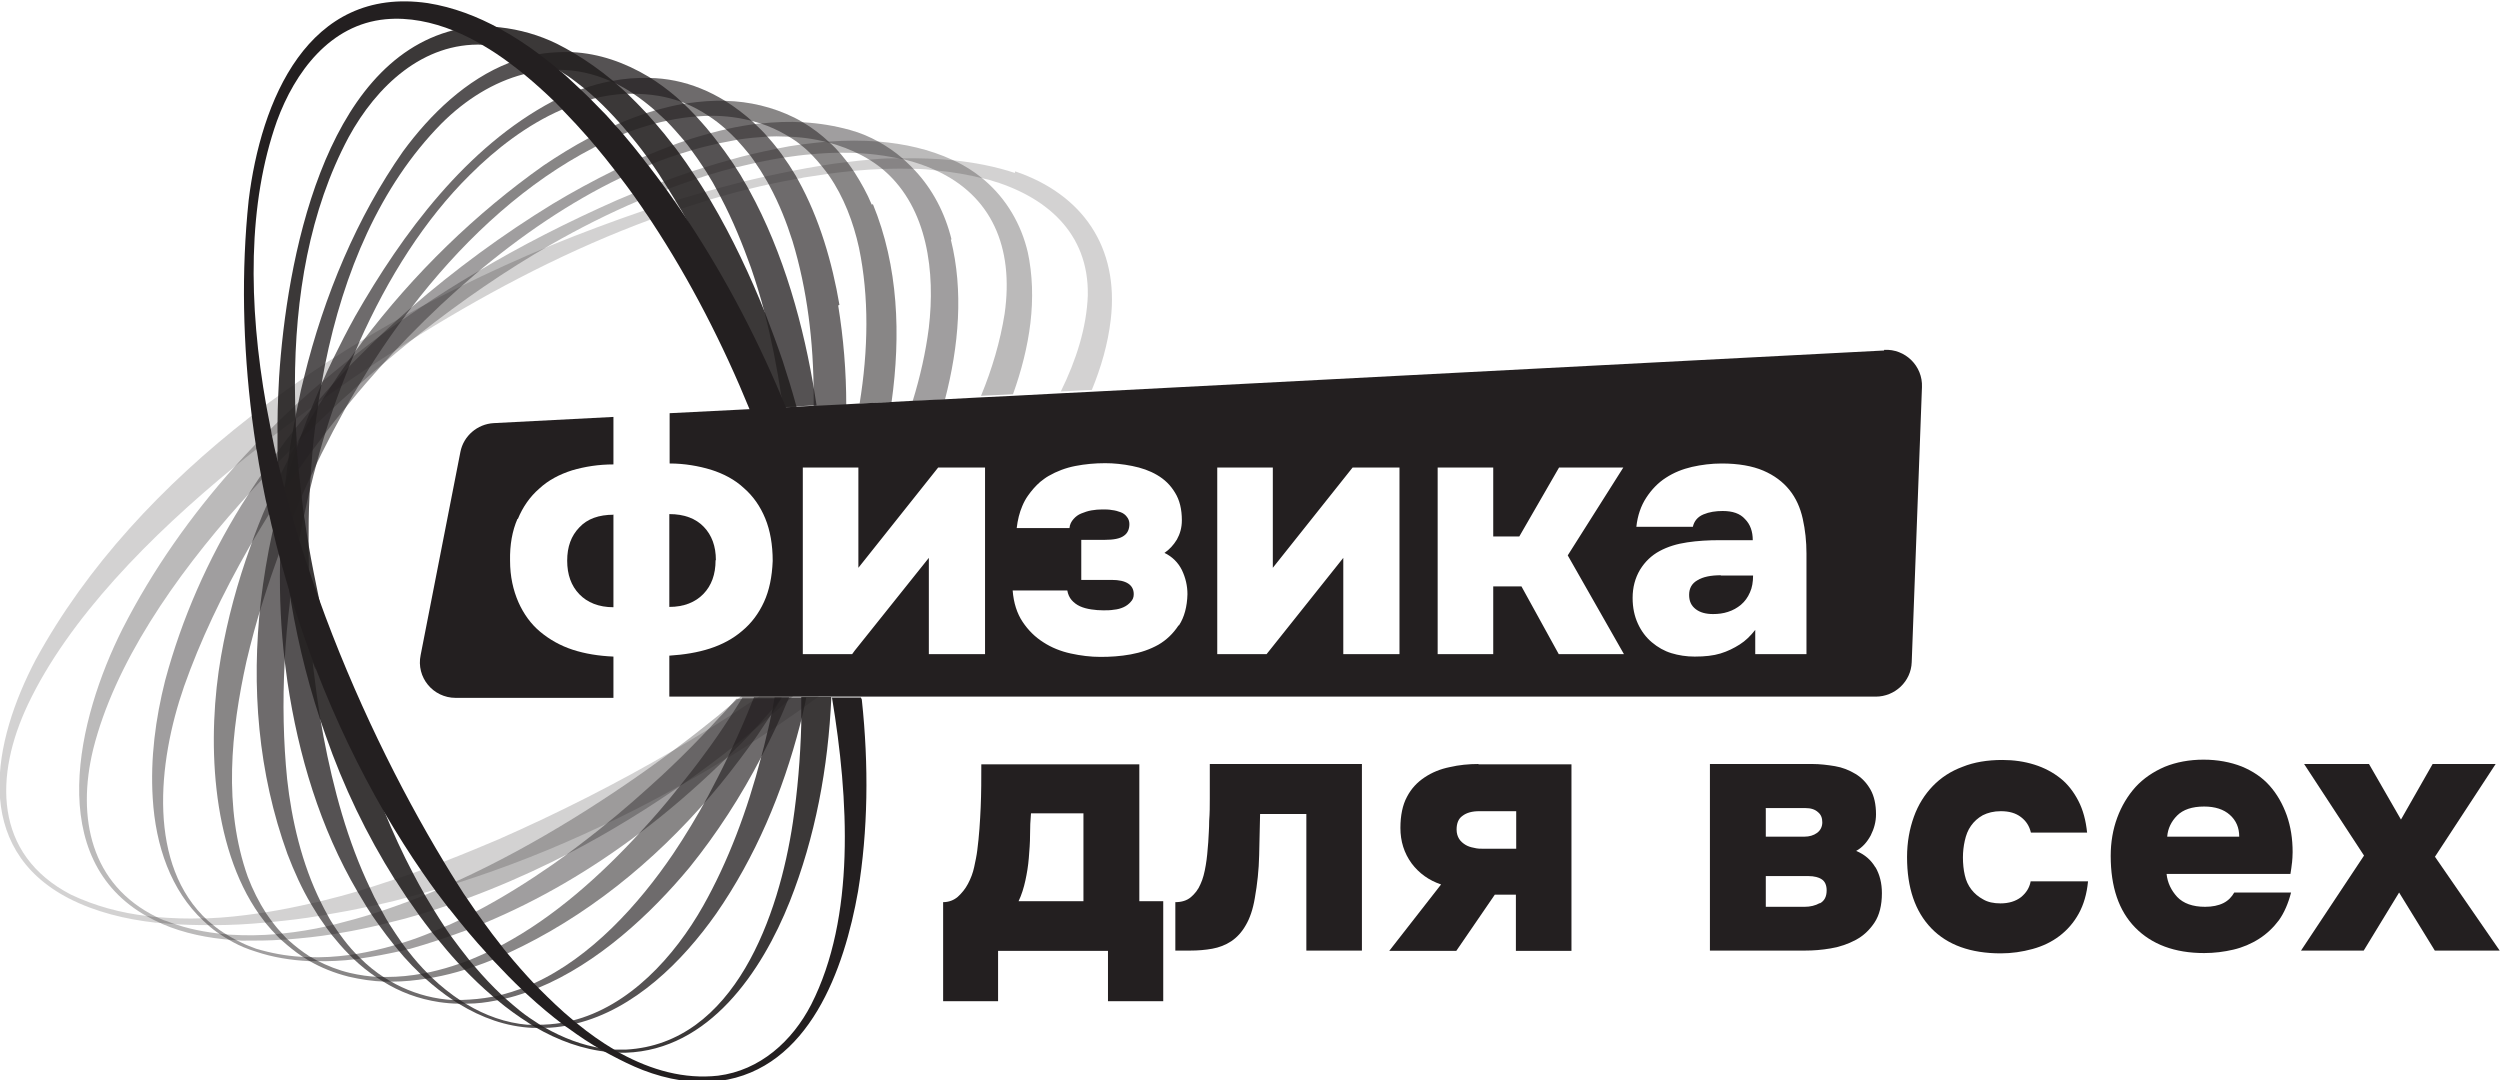
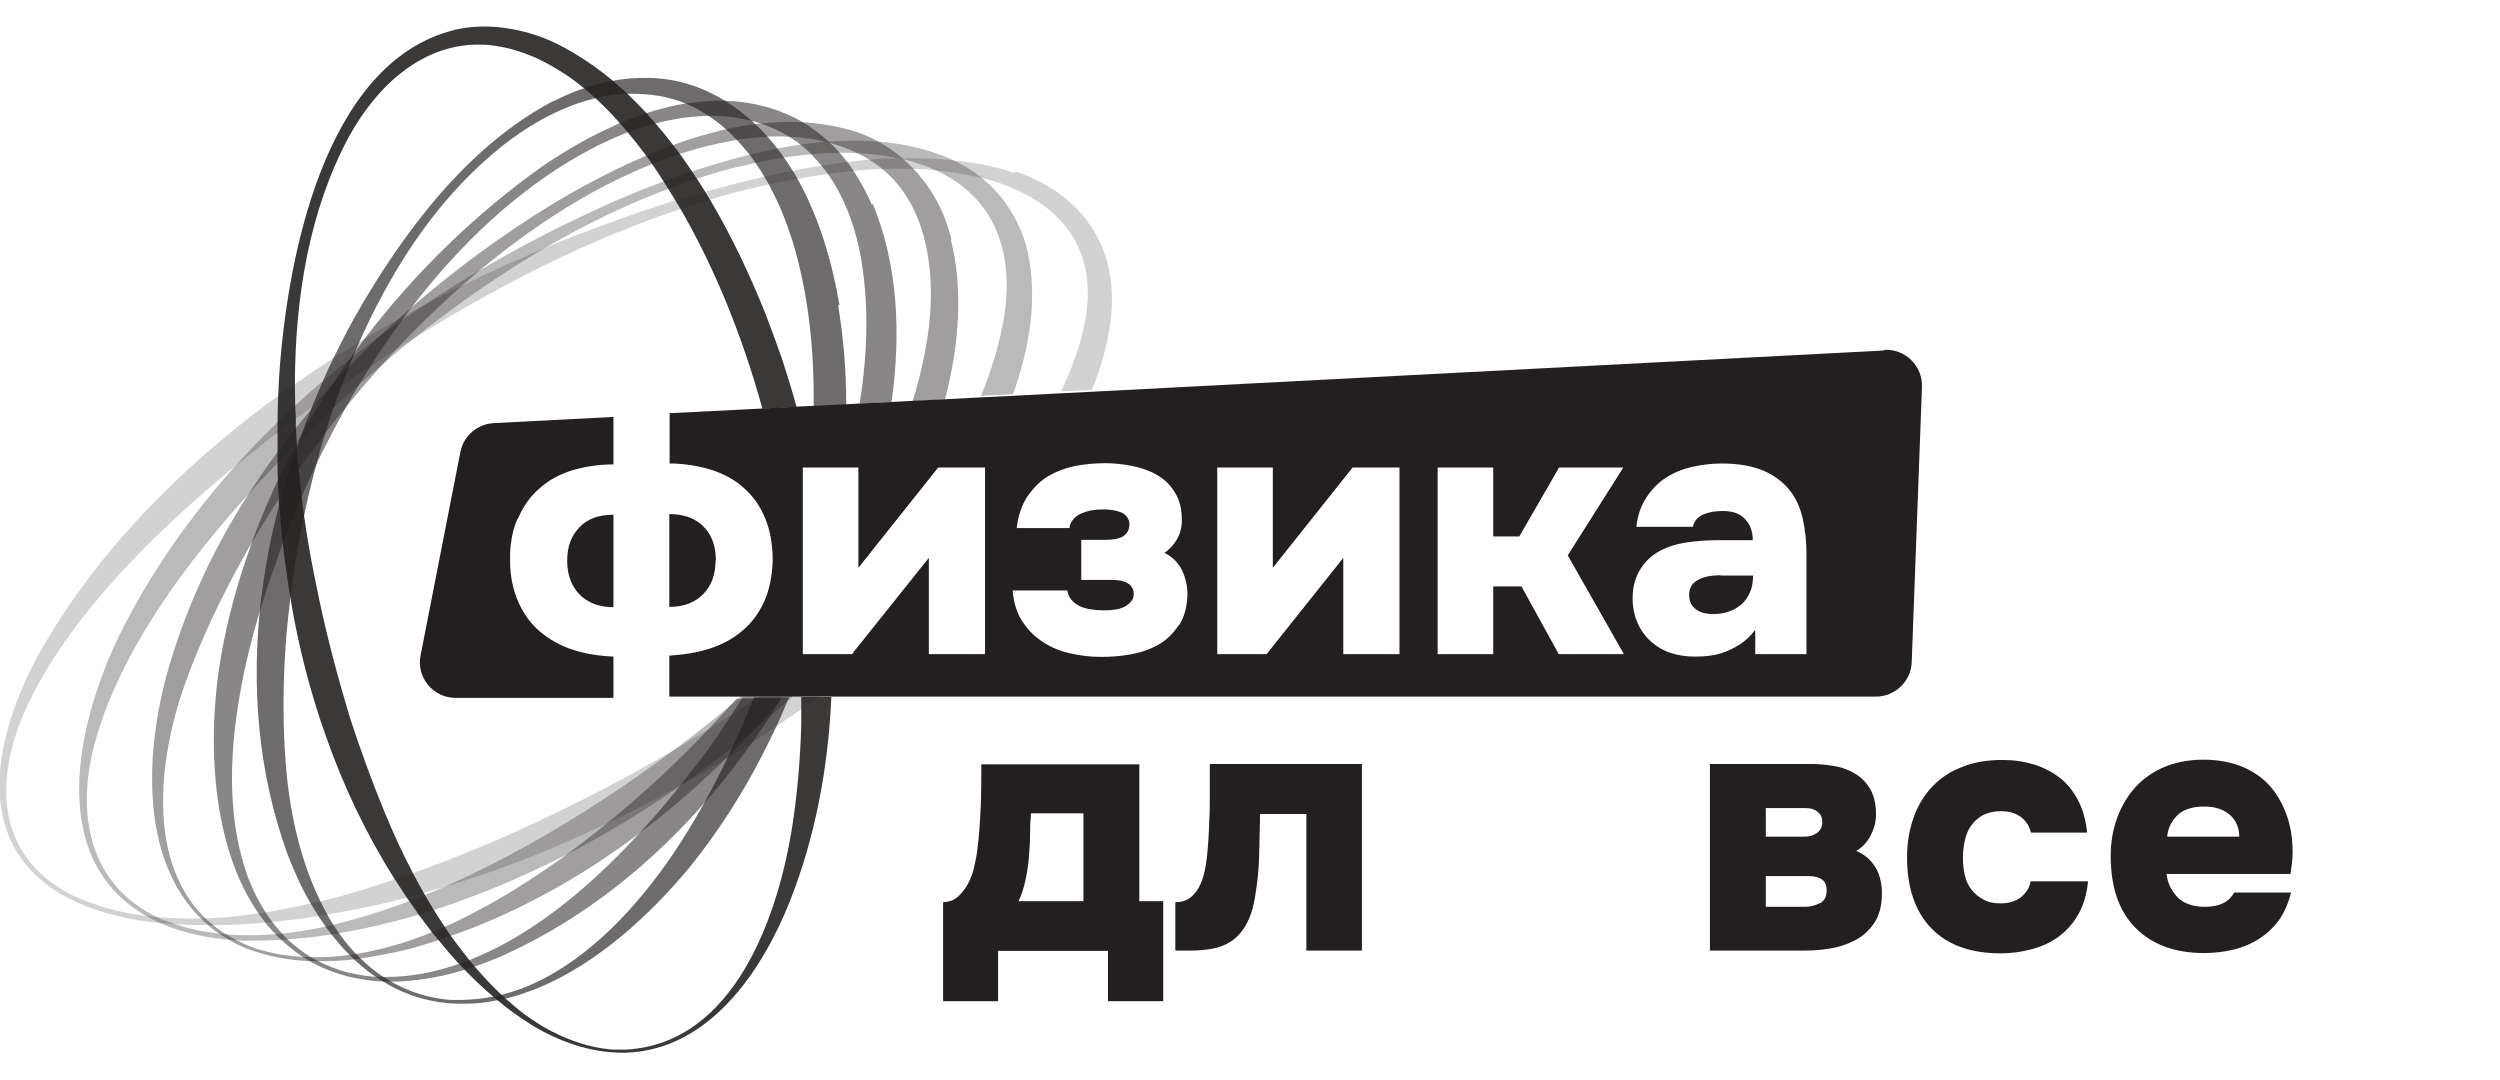
<svg xmlns="http://www.w3.org/2000/svg" id="_Слой_2" data-name="Слой 2" viewBox="0 0 80.53 34.79">
  <defs>
    <style> .cls-1 { opacity: .66; } .cls-1, .cls-2, .cls-3, .cls-4, .cls-5, .cls-6, .cls-7 { fill: none; } .cls-2 { opacity: .43; } .cls-3 { opacity: .54; } .cls-4 { opacity: .31; } .cls-5 { opacity: .89; } .cls-6 { opacity: .77; } .cls-7 { opacity: .2; } .cls-8 { fill: #231f20; } </style>
  </defs>
  <g id="Layer_1" data-name="Layer 1">
    <g id="_Слой_1-2" data-name=" Слой 1-2">
      <g>
        <g>
          <g class="cls-7">
            <path class="cls-8" d="m32.69,5.57c-.64-.21-1.31-.34-2.01-.41-.53-.05-1.07-.07-1.62-.06-.11,0-.22,0-.33,0-.23,0-.46.02-.69.04-.25.02-.5.05-.75.08-.29.03-.57.07-.86.12-.3.05-.59.1-.89.16-.29.06-.58.12-.87.18-.23.05-.46.11-.69.16-.31.08-.61.16-.91.24-.12.03-.24.07-.36.1-.26.07-.51.15-.76.22-.07.02-.13.04-.2.06,0,0-.01,0-.02,0-.32.1-.65.21-.98.32-.99.34-1.99.71-2.99,1.12-1.01.42-2.01.87-3.01,1.37-.39.19-.77.39-1.15.59-.22.12-.44.24-.66.36-.11.06-.21.12-.32.18-.33.19-.66.38-.99.58,0,0-.02.01-.03.02-.3.18-.59.36-.88.55-.09.06-.18.11-.26.17-.22.14-.44.29-.66.44-.11.08-.23.16-.34.24-.17.12-.35.24-.52.37-.13.09-.26.19-.39.28-.16.12-.31.24-.47.36-2.84,2.21-5.28,4.82-6.93,7.84-1.38,2.63-2.08,6.06,1.07,7.69.86.44,1.82.67,2.78.78.04,0,.09,0,.13.01.12,0,.23.02.35.03.41.03.83.04,1.25.04.06,0,.12,0,.19,0,.53,0,1.07-.03,1.61-.08.07,0,.14-.01.21-.02.52-.05,1.04-.11,1.56-.2.1-.01.19-.03.29-.05.42-.07.84-.15,1.26-.24.14-.03.28-.06.42-.09.28-.06.56-.13.84-.21.18-.05.37-.1.55-.15.13-.04.25-.07.38-.11.16-.05.31-.09.47-.14.08-.02.15-.05.23-.07,1.54-.49,3.09-1.1,4.59-1.81.84-.39,1.67-.82,2.48-1.27.11-.06.23-.12.34-.19.34-.19.69-.39,1.02-.6.1-.06.19-.12.29-.17.22-.13.44-.27.65-.41.21-.14.42-.27.63-.41.09-.06.19-.12.28-.19.26-.18.52-.36.78-.54.04-.03.08-.06.12-.09.15-.11.31-.22.46-.33h-1.92c-.07.05-.14.1-.21.14-.27.18-.54.36-.81.53-.28.18-.56.36-.85.53-.29.18-.59.36-.88.53-1.83,1.07-3.73,2.03-5.66,2.88-.54.23-1.12.47-1.74.71-.24.09-.48.18-.72.27-.09.03-.19.07-.28.1-.19.07-.39.14-.58.2-.24.08-.49.16-.73.24-.15.05-.3.09-.45.14-.39.12-.78.22-1.18.32-.1.03-.2.05-.31.07-.51.12-1.02.22-1.52.3-.07.01-.14.02-.21.03-.55.08-1.09.14-1.63.16-.06,0-.11,0-.17,0-.5.02-1,0-1.48-.04-.09,0-.19-.02-.28-.03-.88-.1-1.72-.33-2.48-.69-2.51-1.3-2.47-3.85-1.39-6.13,1.31-2.76,3.93-5.43,6.67-7.67.23-.19.47-.38.7-.56.17-.14.34-.27.51-.4.05-.04.1-.08.16-.12.19-.15.38-.29.57-.43,0,0,.01,0,.02-.02.14-.1.27-.2.41-.3.04-.03.07-.05.11-.08.07-.05.14-.1.22-.16.01,0,.02-.02.03-.02.25-.18.5-.36.75-.53.27-.19.53-.37.79-.54.02-.02.04-.03.07-.04.25-.17.5-.33.75-.49.29-.19.59-.37.88-.56,2.36-1.46,4.84-2.75,7.45-3.71.32-.12.64-.23.96-.34,0,0,0,0,0,0,.31-.1.63-.2.95-.3.12-.03.23-.07.35-.1.3-.09.61-.17.91-.24.23-.06.46-.11.69-.16.29-.06.58-.12.88-.17.05,0,.1-.02.15-.03.26-.04.53-.08.79-.12.29-.04.57-.07.86-.1.33-.03.66-.05.98-.06.32-.01.65-.01.97,0,.23,0,.45.02.68.05.53.05,1.05.14,1.56.27.04.01.09.02.13.03,1.83.52,3.23,1.7,3.19,3.73-.04,1.03-.37,2.08-.87,3.09l1-.05c.3-.73.52-1.49.61-2.27.27-2.32-.9-4.03-3.08-4.77h0Z" />
          </g>
          <g class="cls-4">
            <path class="cls-8" d="m33.11,8.14c-.21-.91-.69-1.73-1.39-2.33-.21-.18-.45-.35-.7-.49-.11-.06-.22-.12-.34-.17-.74-.34-1.54-.52-2.38-.59-.52-.04-1.05-.04-1.59,0,0,0,0,0,0,0-.31.02-.62.06-.94.1-.23.03-.47.07-.7.12-.29.06-.58.12-.87.19-.22.05-.44.11-.65.17-.3.08-.59.17-.88.26-.13.04-.25.08-.38.12-.31.11-.62.21-.92.33-.02,0-.04.01-.06.02-.32.12-.64.24-.94.37-.16.07-.32.13-.48.2-1.56.69-3.11,1.47-4.59,2.36-.58.34-1.15.7-1.7,1.07-.27.18-.53.36-.79.54-.29.2-.57.41-.85.62-.18.14-.36.28-.54.42-.09.07-.19.15-.28.22-.25.2-.5.41-.74.61-.01.01-.02.02-.04.03-.25.21-.49.42-.73.64-.05.04-.1.09-.15.14-.19.17-.37.35-.55.52-.07.07-.14.14-.21.21-.16.16-.33.33-.49.49-.23.24-.45.48-.67.72-1.41,1.58-2.64,3.32-3.61,5.22-1.46,2.9-2.54,7.43.81,9.28.12.07.25.13.38.19.03.01.05.02.08.04.72.31,1.49.46,2.27.52.1,0,.19.01.29.02.02,0,.04,0,.06,0,.41,0,.82,0,1.24-.03.06,0,.13,0,.19-.01.49-.04.98-.09,1.47-.17.08-.01.16-.03.24-.04.42-.07.85-.16,1.27-.26.12-.03.24-.06.36-.09.3-.07.59-.15.89-.24.16-.05.33-.1.49-.15.15-.05.3-.1.44-.15.21-.07.43-.15.64-.23.92-.34,1.82-.73,2.72-1.17,1.35-.67,2.67-1.45,3.94-2.32.14-.1.28-.19.42-.29.5-.35.99-.72,1.46-1.09.08-.07.17-.13.25-.2.26-.21.51-.42.76-.63.08-.07.16-.13.23-.2.17-.15.35-.3.52-.45.06-.05.12-.11.18-.16h-1.67s0,0-.01.01c-.24.2-.47.4-.7.59-.02.02-.04.03-.06.05-.42.34-.89.71-1.39,1.08-1.93,1.44-4.41,3.05-7,4.23-.07.03-.14.07-.21.1-.14.07-.29.13-.44.19-.12.05-.24.1-.36.15-.17.07-.34.14-.51.2-.27.1-.54.2-.81.29-.13.04-.25.08-.37.12-.41.13-.81.24-1.21.34-.08.02-.17.04-.25.06-.49.11-.98.19-1.46.24-.06,0-.13.01-.19.02-.49.04-.98.05-1.45.02-.08,0-.17-.01-.25-.02h0c-.59-.06-1.17-.17-1.71-.37-.08-.03-.15-.06-.23-.08-.08-.03-.15-.07-.22-.1-2.13-1.04-2.58-3.2-2.05-5.4.69-2.76,2.61-5.54,4.76-7.95.22-.25.45-.5.68-.75.17-.18.34-.36.5-.53,0,0,.02-.02.02-.02.13-.13.26-.26.38-.39.02-.02.05-.05.07-.07.04-.04.08-.09.13-.13.02-.02.04-.04.06-.06.18-.18.36-.36.54-.53.21-.2.42-.4.62-.59.19-.18.37-.35.56-.51.02-.02.05-.04.07-.07.21-.18.42-.37.63-.55.49-.42.98-.83,1.49-1.23,1.35-1.06,2.76-2.04,4.25-2.89.91-.52,1.84-.99,2.8-1.4.31-.13.62-.26.94-.37.01,0,.03-.01.04-.02.31-.12.62-.22.93-.33.12-.04.25-.08.37-.12.29-.09.59-.17.89-.25.01,0,.02,0,.03,0,.21-.05.43-.1.65-.15.29-.06.59-.12.88-.16.28-.04.56-.08.84-.1.31-.03.63-.05.94-.05.23,0,.46,0,.69.02.32.02.65.06.97.12.07.01.14.03.22.04.08.02.16.03.23.05.35.09.67.2.97.34,1.77.81,2.52,2.45,2.21,4.62-.14.88-.4,1.77-.76,2.64l1.03-.05c.54-1.51.8-3.08.47-4.61h0Z" />
          </g>
          <g class="cls-2">
            <path class="cls-8" d="m30.65,7.71c-.21-.85-.61-1.61-1.17-2.21-.09-.1-.19-.2-.29-.29-.04-.04-.08-.07-.12-.11-.23-.2-.49-.38-.76-.53-.29-.16-.59-.29-.92-.38-.5-.14-1-.22-1.51-.25-.46-.03-.93-.01-1.39.04-.04,0-.08,0-.12.01-.31.04-.62.09-.92.16-.18.04-.35.08-.53.13-.29.08-.58.16-.86.26-.12.04-.25.08-.37.13-.3.11-.59.23-.88.35-.03.01-.07.03-.1.04-.3.13-.6.27-.89.41-.71.35-1.39.72-2.02,1.1-1.6.98-3.14,2.11-4.58,3.36-.19.17-.38.33-.56.5-.23.21-.45.41-.67.63-.21.21-.42.42-.63.63-.23.24-.46.48-.68.73-.13.14-.25.28-.37.42-.07.08-.14.16-.2.24-.05.06-.1.12-.15.18-.14.17-.28.34-.42.51l-.04.05c-.19.23-.37.47-.54.71-.02.02-.04.05-.05.07-.17.23-.33.46-.49.69-.22.32-.43.65-.64.98-1.08,1.75-1.92,3.64-2.46,5.65-.31,1.23-.48,2.51-.4,3.79.09,1.54.59,2.98,1.63,3.95.07.06.14.13.21.19.14.12.3.23.46.33h0c.09.06.19.11.29.17.22.12.46.22.72.3.56.19,1.14.28,1.72.31.08,0,.16,0,.23,0,.42.01.84-.01,1.26-.06.07,0,.14-.02.2-.03.42-.06.83-.14,1.24-.23.1-.02.2-.05.29-.07,0,0,.01,0,.02,0,.31-.09.61-.18.91-.28.14-.05.27-.09.41-.14.18-.06.35-.13.53-.19.19-.07.37-.15.55-.22,1.78-.74,3.46-1.73,5.01-2.9.9-.68,1.76-1.42,2.57-2.2.13-.13.26-.25.39-.38.1-.1.2-.21.31-.31.37-.38.72-.77,1.06-1.16.06-.07.12-.13.17-.2.02-.03.04-.05.07-.08h-1.45c-.18.2-.36.41-.55.6-.19.21-.38.41-.57.61-.43.45-.86.87-1.29,1.27-.59.54-1.25,1.13-1.98,1.71-.49.39-1,.78-1.53,1.15-.79.55-1.62,1.07-2.48,1.52-.18.1-.37.19-.55.28-.15.07-.31.15-.47.21-.14.06-.28.12-.42.18-.29.12-.59.23-.88.32-.1.03-.2.06-.3.09-.41.12-.81.21-1.22.28-.07.01-.14.02-.21.03-.45.06-.9.09-1.35.07-.08,0-.15,0-.23-.01-.49-.03-.97-.12-1.44-.26-.16-.06-.32-.12-.46-.19-.11-.05-.22-.11-.33-.17-.19-.11-.37-.22-.53-.35-.08-.06-.15-.13-.23-.19-1.95-1.78-1.63-5.08-.77-7.55.51-1.45,1.23-2.97,2.1-4.49.2-.34.41-.69.62-1.03.11-.17.22-.34.33-.52.04-.07.09-.14.13-.2.02-.03.03-.05.05-.08,0-.01.02-.03.03-.04.14-.2.27-.41.42-.61.15-.22.3-.43.46-.64.16-.21.32-.43.48-.64.16-.21.33-.42.5-.63.32-.39.64-.78.98-1.16.2-.23.4-.45.6-.67.68-.73,1.39-1.43,2.12-2.08.18-.16.37-.32.55-.48,1.49-1.26,3.07-2.33,4.67-3.1.3-.14.6-.28.9-.4.03-.01.06-.02.09-.04.09-.04.18-.07.27-.11.21-.08.42-.15.63-.22.13-.04.26-.08.39-.12.29-.09.59-.16.89-.23.2-.04.41-.08.62-.12.32-.05.64-.08.95-.1.2-.01.4-.01.6,0,.46.01.92.07,1.37.19,0,0,0,0,.01,0,.36.1.72.23,1.06.41.09.05.19.1.28.16.06.04.12.08.18.12.1.07.19.14.28.22,1.4,1.22,1.64,3.28,1.43,5.06-.1.79-.28,1.58-.52,2.36l1.04-.05c.45-1.73.6-3.51.19-5.15h0Z" />
          </g>
          <g class="cls-3">
            <path class="cls-8" d="m28.08,6.59c-.15-.36-.34-.7-.55-1.03-.07-.11-.15-.22-.23-.33-.07-.09-.14-.17-.21-.26-.12-.14-.24-.27-.38-.39,0,0,0,0,0,0-.25-.24-.53-.45-.83-.63-.1-.06-.19-.11-.29-.16-.71-.35-1.46-.52-2.2-.54-.42-.02-.85.02-1.27.08-.03,0-.05,0-.08.01-.31.05-.62.13-.92.21-.1.03-.19.06-.29.09-.29.1-.59.21-.87.33-.04.02-.08.03-.11.05-.29.13-.58.27-.87.42-.51.27-1.01.58-1.47.89-2.18,1.54-4.18,3.48-5.84,5.68-.02.02-.03.05-.05.07-.15.2-.31.41-.45.62-.17.24-.33.47-.49.72-.12.19-.25.38-.37.57-.01.02-.03.04-.04.06-.16.26-.32.53-.47.8-.08.14-.16.28-.23.42-.04.07-.08.15-.12.22-.03.05-.06.11-.09.16-.1.2-.2.39-.3.59-.03.06-.05.11-.08.17-.13.27-.25.54-.37.82-.2.45-.38.91-.54,1.37-.42,1.16-.74,2.34-.95,3.54-.45,2.57-.35,6.09,1.24,8.33.07.09.14.19.21.28.12.14.24.28.37.41.05.06.11.11.17.16.19.17.39.33.61.48.08.05.16.1.24.15.38.22.8.39,1.27.51.39.09.78.15,1.17.16.08,0,.16,0,.24,0,.37,0,.75-.04,1.12-.1.08-.01.16-.03.24-.04.32-.06.64-.14.96-.24.11-.04.23-.07.34-.11.21-.07.41-.15.61-.23.01,0,.02,0,.04-.01.14-.06.28-.12.42-.19,2.49-1.15,4.68-2.92,6.5-5.04.45-.52.87-1.07,1.28-1.63.18-.24.35-.49.51-.74.1-.14.19-.29.28-.43.07-.1.13-.21.19-.31.02-.03.03-.05.05-.08h-1.27s0,0,0,.01c-.14.23-.28.45-.42.66-.26.4-.52.78-.79,1.14-.26.36-.55.73-.85,1.1-.03.03-.06.07-.08.1-.35.44-.73.88-1.13,1.31-1.29,1.41-2.8,2.76-4.45,3.64-.15.08-.31.16-.46.23-.19.09-.38.17-.57.25-.11.05-.23.09-.35.13-.31.11-.63.2-.94.27-.08.02-.17.03-.25.05-.38.07-.77.11-1.17.11-.05,0-.11,0-.16,0-.02,0-.05,0-.07,0-.32-.01-.65-.06-.95-.13-.38-.09-.73-.23-1.06-.4-.08-.05-.17-.09-.25-.14-.23-.15-.45-.32-.65-.5-.06-.05-.12-.11-.17-.17-.12-.13-.24-.26-.35-.41-.07-.09-.14-.19-.21-.29-.24-.37-.44-.77-.6-1.19-.79-2.23-.54-4.68-.04-6.94.15-.63.32-1.28.53-1.93.16-.52.34-1.04.53-1.57.04-.1.07-.2.11-.31,0-.03.02-.05.03-.08.1-.26.2-.52.31-.78.1-.23.19-.46.29-.69.1-.23.2-.46.31-.68.1-.22.21-.45.32-.67.23-.46.47-.92.72-1.37.11-.21.23-.41.35-.61.14-.23.27-.46.41-.68.32-.51.65-1,1-1.48.04-.06.09-.12.14-.19.08-.11.16-.22.24-.32,1.56-2.04,3.4-3.79,5.48-4.96.16-.09.33-.18.5-.27.29-.14.59-.28.89-.4.04-.02.08-.03.12-.05.3-.11.61-.21.92-.29.12-.03.23-.06.35-.08.32-.07.65-.12.97-.14.15-.01.3-.02.45-.02.47,0,.94.06,1.4.19.07.02.14.04.2.06.27.09.54.21.8.36.02.01.04.03.07.04.15.09.3.19.43.3.13.1.26.22.37.34.1.1.2.22.29.33.08.1.16.2.23.3.48.69.79,1.51.97,2.33.33,1.59.3,3.3.02,5.02l1.03-.05c.3-2.16.22-4.37-.6-6.37h0Z" />
          </g>
          <g class="cls-1">
            <path class="cls-8" d="m27.04,9.82c-.23-1.35-.64-2.78-1.33-4.02-.05-.1-.11-.2-.17-.29-.08-.13-.16-.26-.25-.38-.07-.11-.15-.22-.23-.32-.11-.14-.22-.28-.34-.41-.12-.14-.25-.27-.38-.39-.03-.03-.05-.05-.08-.08-.28-.25-.58-.48-.9-.68-.25-.15-.51-.29-.79-.4-.54-.22-1.1-.33-1.66-.34-.4-.01-.81.02-1.21.1h0s-.04,0-.06.01c-.3.06-.59.14-.87.24-.02,0-.04.02-.07.02-.3.11-.59.24-.87.38,0,0-.01,0-.02,0-2.78,1.47-4.84,4.25-6.37,6.93-.25.45-.49.92-.72,1.39-.12.24-.23.49-.34.74-.02.04-.03.08-.05.12-.09.21-.18.43-.27.64-.01.03-.03.06-.04.1-.09.23-.18.45-.26.68-.06.15-.11.3-.16.45-.02.05-.04.11-.06.16-.12.34-.23.69-.33,1.03-.02.08-.05.16-.07.23-.01.04-.02.09-.04.13-.04.15-.08.29-.12.44-.07.29-.14.58-.21.87-.16.73-.28,1.47-.37,2.21-.31,2.74-.09,5.51.86,8.13.21.55.46,1.11.77,1.63.08.13.16.26.24.39.08.12.17.24.25.36.06.08.12.16.18.24.17.21.34.41.53.6.05.05.11.11.16.16.23.22.48.42.75.6.06.04.13.08.19.12.54.34,1.15.57,1.82.67.21.03.42.05.63.05.09,0,.18,0,.27,0,.31,0,.62-.04.92-.1.1-.02.19-.04.29-.06.23-.05.46-.12.68-.2.13-.04.26-.09.38-.14,1.93-.79,3.65-2.39,4.9-3.9.87-1.08,1.65-2.28,2.31-3.56.16-.31.32-.63.47-.95.12-.26.24-.53.35-.8.02-.05.05-.11.07-.16h-1.13s-.04.1-.06.14c-.2.51-.42,1.01-.65,1.5-.02.04-.03.07-.05.11-.03.07-.07.14-.1.21-.2.42-.41.82-.62,1.22-.36.66-.74,1.29-1.13,1.87-1.1,1.62-2.64,3.33-4.49,4.17-.13.06-.25.11-.38.16-.22.08-.44.15-.67.21-.1.02-.19.05-.29.06-.32.06-.64.09-.97.1-.09,0-.19,0-.28,0-.14,0-.28-.02-.43-.04-.59-.09-1.12-.29-1.59-.56-.07-.04-.13-.08-.2-.12-.28-.18-.54-.39-.78-.63-.05-.05-.11-.11-.16-.16-.18-.19-.34-.39-.49-.6-.06-.08-.12-.17-.18-.26-.07-.11-.15-.23-.21-.35-.08-.14-.15-.28-.22-.42-.62-1.24-.95-2.68-1.09-3.97-.12-1.18-.15-2.46-.08-3.79.03-.63.09-1.28.17-1.93,0-.03,0-.05,0-.08.07-.6.17-1.21.28-1.82.05-.25.1-.5.15-.75.05-.25.11-.49.16-.74.11-.47.23-.93.36-1.4.07-.25.14-.49.22-.74.07-.22.14-.45.22-.67.08-.24.17-.48.26-.72.1-.26.2-.52.3-.77.03-.07.06-.14.09-.21.06-.13.11-.27.17-.4,0-.02.02-.03.02-.05.93-2.09,2.12-3.97,3.57-5.4.83-.83,1.84-1.61,2.94-2.09.3-.13.61-.25.93-.33.03,0,.07-.02.1-.03.34-.09.68-.14,1.03-.16.07,0,.14,0,.21,0,.29,0,.58.02.88.07.23.04.45.1.66.17.05.02.11.04.16.06.27.11.53.25.77.41.2.13.38.27.56.43.12.11.24.22.35.34.15.16.29.33.43.5.07.1.15.2.21.3.09.13.18.27.26.41.06.09.11.19.16.28.31.57.55,1.18.74,1.78.47,1.55.68,3.24.68,4.99,0,.11,0,.23,0,.34h.06s.99-.05.99-.05c0-1.09-.09-2.16-.26-3.21h0Z" />
          </g>
          <g class="cls-6">
-             <path class="cls-8" d="m10.17,21.55c-.12-1.02-.19-2.09-.22-3.19,0-.27-.01-.54-.01-.82,0-.52,0-1.04.03-1.56.01-.24.02-.48.04-.72.02-.26.04-.51.06-.77-.16.21-.31.43-.46.64-.14.2-.28.4-.42.61,0,.03,0,.07-.01.1-.05.47-.08.93-.11,1.4,0,.09,0,.17-.01.26,0-.03.02-.05.03-.08.1-.26.2-.52.31-.78.08.28.16.56.25.83-.11.61-.2,1.21-.28,1.82.24.76.5,1.52.79,2.27h0Zm-.36-4.83c.04.28.08.55.13.83,0-.52,0-1.04.03-1.56-.06.24-.11.49-.16.74Zm.2-1.46c.02-.26.04-.51.06-.77.02-.24.05-.48.08-.72.03-.24.06-.48.1-.72,0-.01,0-.03,0-.04,0-.06.02-.12.03-.18.02-.14.04-.27.07-.4,0-.03,0-.06.01-.08.04-.2.07-.4.11-.6.6-2.98,1.77-5.76,3.75-7.77.78-.78,1.69-1.34,2.65-1.59.35-.09.71-.14,1.08-.14h.07c.54,0,1.08.12,1.62.35.05.02.11.05.16.07.2.1.4.21.59.34,0,0,0,0,0,0,.24.16.47.34.69.53.12.11.24.22.36.33.21.21.4.43.59.65.08.1.16.2.23.3.14.19.28.39.41.59.06.09.12.18.17.27.08.13.16.26.23.4.05.09.1.19.15.28.39.74.7,1.51.97,2.26.16.47.31.95.44,1.45.22.86.4,1.77.54,2.7.02.11.03.23.05.34h.09s.33-.02.33-.02l.6-.03h.06s0-.02,0-.03c-.02-.1-.03-.2-.05-.31-.35-2.19-1-4.57-2.12-6.6-.05-.09-.1-.19-.16-.28-.08-.14-.16-.28-.25-.41-.06-.1-.12-.19-.19-.29-.13-.19-.26-.37-.4-.55-.08-.11-.17-.22-.26-.33-.15-.19-.31-.36-.47-.54-.13-.14-.27-.28-.41-.41-.03-.02-.05-.05-.08-.07-.04-.04-.09-.08-.13-.12-.28-.24-.58-.46-.89-.65-.75-.45-1.59-.75-2.46-.79-.24-.01-.48,0-.73.02-.1.01-.2.02-.3.04-.1.02-.19.04-.29.06-.24.06-.47.13-.7.22-1.39.54-2.55,1.66-3.43,2.86-1.47,2.1-2.54,4.63-3.19,7.29-.07.27-.13.53-.18.8-.04.19-.08.37-.11.56,0,.03-.01.06-.02.09-.01.06-.02.11-.03.17-.05.25-.09.5-.13.76,0,.03,0,.06-.01.09-.04.28-.08.56-.11.84-.01.08-.02.16-.03.25,0,.03,0,.07-.01.1-.05.47-.08.93-.11,1.4,0,.09,0,.17-.01.26,0,.22-.02.44-.02.66-.02,1.07.03,2.12.15,3.14.03.23.06.46.09.68.35,2.35,1.05,4.7,2.26,6.76.1.17.2.33.3.5.06.09.11.17.17.26.08.12.16.23.24.34.14.2.29.39.44.58.06.07.11.14.17.21.06.07.11.13.17.2.17.19.35.38.54.56.05.05.1.09.15.14.28.25.58.49.9.7.06.04.12.08.19.12.72.44,1.51.73,2.36.77.02,0,.04,0,.07,0,.11,0,.21,0,.31,0,.24,0,.48-.03.71-.07.11-.02.22-.04.32-.07,1.87-.46,3.42-1.99,4.51-3.54,1.26-1.82,2.14-3.9,2.7-6.08.05-.18.09-.37.13-.55.03-.11.05-.22.07-.33h-1.02c-.02.09-.03.19-.05.28,0,.04-.01.07-.02.11-.02.08-.03.15-.05.23-.04.18-.07.35-.12.53-.06.26-.12.51-.19.76-.45,1.74-1.07,3.38-1.87,4.8-.92,1.63-2.38,3.24-4.23,3.7-.11.03-.22.05-.34.07-.25.04-.5.06-.76.06-.07,0-.13,0-.2,0-.04,0-.09,0-.13,0-.7-.06-1.36-.3-1.96-.66-.06-.04-.12-.07-.18-.11-.33-.22-.65-.47-.94-.75-.05-.05-.1-.09-.14-.14-.21-.21-.41-.44-.59-.67-.03-.03-.05-.07-.08-.1-.06-.08-.11-.15-.17-.23-.13-.19-.26-.38-.38-.57-.08-.12-.15-.25-.22-.38-.04-.08-.08-.15-.13-.23-.1-.18-.19-.36-.27-.54-.74-1.54-1.19-3.22-1.51-4.9-.04-.23-.08-.46-.12-.68-.07-.47-.14-.96-.2-1.47-.12-1.02-.19-2.09-.22-3.19,0-.27-.01-.54-.01-.82,0-.52,0-1.04.03-1.56.01-.24.02-.48.04-.72h0Zm0,0c-.11.23-.21.45-.31.68-.1.23-.2.46-.29.69.08.28.16.56.25.83.09.3.19.6.29.89,0-.27-.01-.54-.01-.82,0-.52,0-1.04.03-1.56.01-.24.02-.48.04-.72Z" />
-           </g>
+             </g>
          <g class="cls-5">
            <path class="cls-8" d="m12.37,26.14c-.42-1.02-.79-2.05-1.11-3.03-.36-1.2-.71-2.48-.99-3.81-.12-.58-.24-1.16-.34-1.75-.05-.27-.09-.55-.13-.83-.04-.26-.07-.52-.1-.78-.1.23-.2.46-.29.69-.11.26-.21.52-.31.78.06.57.14,1.14.23,1.7.01.08.03.17.04.25.25,1.47.62,2.93,1.12,4.33.57,1.64,1.32,3.2,2.24,4.66.2-.07.39-.13.58-.2-.35-.66-.66-1.34-.94-2.02h0Zm-2.43-8.6c-.05-.27-.09-.55-.13-.83-.05.25-.1.5-.15.75.09.3.19.6.29.89.1.31.21.62.32.93-.12-.58-.24-1.16-.34-1.75Zm15.87,4.92c0,.14,0,.28,0,.42,0,.15,0,.31,0,.46-.03,1.09-.12,2.14-.27,3.15-.44,2.95-1.86,7.13-5.38,7.32-.12,0-.24,0-.36,0-.13,0-.27-.02-.4-.04-.65-.1-1.27-.34-1.85-.67-.06-.03-.12-.07-.17-.1-.22-.14-.43-.28-.63-.44-.16-.13-.31-.26-.46-.39-.04-.04-.08-.08-.12-.11-.31-.29-.61-.61-.89-.94-.05-.06-.1-.12-.16-.19-.21-.26-.41-.53-.61-.8-.07-.1-.14-.2-.21-.31-.1-.15-.2-.31-.3-.47-.1-.16-.19-.32-.29-.48l-.05-.09c-.12-.21-.23-.41-.34-.62-.35-.66-.66-1.34-.94-2.02-.42-1.02-.79-2.05-1.11-3.03-.36-1.2-.71-2.48-.99-3.81-.12-.58-.24-1.16-.34-1.75-.05-.27-.09-.55-.13-.83-.04-.26-.07-.52-.1-.78-.03-.27-.06-.54-.09-.81-.02-.22-.04-.45-.06-.67,0-.03,0-.06,0-.1,0-.03,0-.06,0-.1-.01-.17-.02-.34-.03-.51,0-.04,0-.08,0-.12,0-.02,0-.05,0-.07,0-.15-.01-.29-.02-.44,0-.23-.01-.47-.01-.7,0-2.86.47-5.64,1.73-8,.9-1.65,2.4-3.06,4.33-2.98.14,0,.28.02.42.04.41.06.8.18,1.18.34.29.12.56.27.82.43.1.06.2.13.3.19.18.12.35.26.52.39.13.11.26.22.39.34.27.25.53.52.77.79.08.09.17.19.25.29.21.25.41.5.6.76.07.09.13.18.19.27.02.02.03.05.05.07.12.17.23.34.34.52.06.09.11.18.17.27.07.11.14.23.21.34.04.07.08.13.12.2.02.03.04.07.06.1,1.1,1.91,1.98,4.1,2.61,6.39l.68-.04h.09s.33-.02.33-.02c-.14-.51-.29-1-.45-1.49-.17-.5-.36-1.01-.56-1.53-.48-1.2-1.06-2.44-1.75-3.61-.06-.09-.11-.19-.17-.28-.08-.13-.16-.26-.24-.38-.06-.09-.12-.18-.18-.27-.13-.2-.27-.4-.41-.59-.07-.1-.14-.19-.22-.29-.18-.24-.37-.47-.57-.7-.1-.11-.19-.22-.29-.33-.2-.21-.4-.42-.61-.62-.13-.12-.25-.23-.38-.34-.03-.03-.07-.06-.1-.09h0c-.4-.33-.82-.63-1.26-.89-.17-.1-.35-.2-.53-.29-.57-.28-1.2-.46-1.84-.53-.47-.05-.94-.03-1.4.07-.03,0-.05.01-.08.02-4.21,1.06-5.39,7.47-5.63,11.19-.01.21-.02.41-.03.62-.01.28-.02.57-.02.85,0,.12,0,.23,0,.34,0,.17,0,.35,0,.52,0,.11,0,.22,0,.33,0,.05,0,.09,0,.14,0,.14,0,.29.01.43,0,.22.02.43.03.65,0,.08,0,.16.02.24.02.31.05.63.08.94,0,.06.01.12.02.18.06.57.14,1.14.23,1.7.01.08.03.17.04.25.25,1.47.62,2.93,1.12,4.33.57,1.64,1.32,3.2,2.24,4.66.12.19.25.38.37.57.03.05.07.1.1.14.1.14.2.29.3.43.12.17.25.33.37.49.07.09.14.18.22.27.21.26.43.52.66.77,0,0,.01.01.02.02.05.06.11.11.16.17.3.31.61.61.94.89.04.04.09.07.13.11.33.28.68.53,1.04.76.06.04.13.08.19.12.74.43,1.54.73,2.4.81.12.01.24.02.36.02.06,0,.11,0,.17,0,2.68-.09,4.38-2.61,5.28-4.87.82-2.07,1.24-4.31,1.34-6.59h-.97Zm-14.55.64c-.36-1.2-.71-2.48-.99-3.81-.12-.58-.24-1.16-.34-1.75-.05-.27-.09-.55-.13-.83-.05.25-.1.5-.15.75-.11.61-.2,1.21-.28,1.82.24.76.5,1.52.79,2.27.62,1.6,1.36,3.14,2.2,4.59-.42-1.02-.79-2.05-1.11-3.03h0Z" />
          </g>
-           <path class="cls-8" d="m27.73,22.47h-.93c.54,3.26.76,7.08-.67,9.89-.61,1.18-1.65,2.12-3,2.29-1.09.12-2.15-.18-3.14-.72-.06-.03-.13-.07-.19-.11-.42-.25-.82-.53-1.21-.85-.04-.03-.08-.06-.12-.1-.39-.32-.76-.68-1.12-1.04-.05-.05-.09-.1-.14-.14-.31-.33-.6-.66-.88-1-.07-.08-.13-.16-.19-.24-.2-.25-.38-.49-.56-.74-.09-.13-.18-.25-.27-.38-.08-.12-.16-.23-.24-.35-.04-.06-.09-.13-.13-.19-.07-.11-.14-.22-.21-.33,0,0-.01-.02-.02-.03-.13-.21-.27-.43-.4-.65-1.44-2.38-2.91-5.35-4.04-8.5-.11-.31-.22-.62-.32-.93-.1-.3-.2-.59-.29-.89-.09-.28-.17-.56-.25-.83-.08-.27-.15-.53-.22-.8,0-.02-.01-.04-.02-.06,0-.02,0-.04-.01-.05-.04-.16-.08-.32-.12-.48-.02-.1-.05-.19-.07-.29,0-.04-.02-.08-.03-.11-.02-.08-.04-.17-.06-.25-.04-.16-.07-.32-.1-.47-.02-.08-.04-.17-.05-.26-.05-.26-.1-.52-.15-.78-.59-3.31-.6-6.53.34-9.18.58-1.58,1.71-3.11,3.5-3.28.76-.07,1.5.09,2.2.37.31.13.62.28.92.46.31.18.61.38.9.6.15.11.3.23.45.35.34.28.66.57.96.86.03.03.07.06.1.1.06.06.13.13.19.2.28.29.56.59.83.9.07.09.15.17.22.26.21.25.42.51.62.77.06.08.13.16.19.25.14.18.27.36.4.54.06.09.13.18.19.27.06.09.13.18.19.28.07.1.14.2.21.31,1.24,1.88,2.3,3.95,3.17,6.08l.4-.02.68-.04h.09c-.05-.12-.09-.23-.14-.34-.9-2.15-2-4.19-3.24-6.02-.02-.03-.04-.07-.07-.1-.04-.06-.09-.13-.13-.19-.08-.11-.15-.22-.23-.33-.06-.09-.13-.17-.19-.26-.14-.19-.29-.39-.43-.57-.07-.09-.14-.17-.2-.26-.2-.26-.41-.51-.62-.76-.08-.1-.16-.19-.25-.28-.1-.12-.21-.24-.31-.35-.15-.15-.3-.31-.45-.46-.12-.12-.23-.23-.35-.34-.15-.14-.3-.28-.45-.42-.07-.07-.15-.13-.22-.19-.2-.17-.4-.33-.61-.49-.42-.32-.87-.62-1.33-.87-.73-.4-1.51-.7-2.33-.83-3.87-.56-5.38,3.16-5.77,6.35-.24,2.28-.19,4.65.11,7.03.04.3.08.61.13.92,0,.05.02.11.03.16.04.25.08.51.13.76.01.08.03.16.04.24.05.24.09.48.15.72.02.11.05.23.08.34.04.2.09.39.14.59.05.21.1.42.16.64.03.12.06.24.1.36.09.32.18.64.28.96.02.06.03.11.05.17.24.76.5,1.52.79,2.27.62,1.6,1.36,3.14,2.2,4.59.39.66.79,1.3,1.22,1.92.14.21.29.41.44.62.01.02.02.03.04.05.11.15.23.3.34.45,0,.01.02.02.03.03.11.13.21.27.32.4.09.11.18.22.27.33.21.25.43.5.66.75.06.07.13.14.19.21.31.33.62.65.95.96.05.04.09.09.14.13.37.34.76.67,1.16.97.04.03.08.06.13.09.37.27.74.52,1.14.74.08.04.16.09.24.13.34.18.68.35,1.04.49.78.3,1.64.46,2.47.35,2.89-.39,4.02-3.61,4.46-6.11.32-1.95.35-4.04.12-6.18h0Z" />
        </g>
        <g>
          <path class="cls-8" d="m36.7,29.03v-4.41h-5.09c0,.46,0,.92-.02,1.38s-.05.93-.11,1.39c-.02.17-.06.35-.1.54s-.11.37-.2.54-.2.3-.33.42c-.13.11-.29.17-.47.17v3.19h1.77v-1.62h3.54v1.62h1.78v-3.22h-.76Zm-1.8,0h-2.09c.1-.21.17-.44.22-.67.05-.23.09-.47.11-.72.02-.25.04-.49.04-.74,0-.24.01-.48.03-.7h1.69v2.82h0Z" />
          <path class="cls-8" d="m38.97,24.61v.5c0,.19,0,.4,0,.62s0,.46-.02.71c0,.25-.02.48-.03.69-.02.26-.04.51-.08.74-.04.24-.09.44-.17.61-.07.17-.18.31-.31.42-.13.11-.3.16-.5.16v1.56h.48c.25,0,.49-.02.71-.06.22-.04.43-.12.61-.24.18-.12.34-.29.47-.52.13-.22.23-.51.29-.87.08-.45.13-.91.14-1.38.01-.47.02-.92.03-1.33h1.49v4.4h1.79v-6.01h-4.92Z" />
-           <path class="cls-8" d="m47.63,24.61c-.32,0-.63.03-.93.1-.3.06-.57.17-.81.33s-.43.36-.57.63c-.14.26-.21.6-.21,1,0,.43.12.81.36,1.14.24.32.56.55.95.68l-1.67,2.14h2.16l1.24-1.81h.68v1.81h1.79v-6.01h-3Zm1.21,2.73h-1.05c-.1,0-.2,0-.31-.03-.11-.02-.2-.05-.28-.1s-.15-.11-.2-.19c-.05-.08-.08-.18-.08-.3,0-.2.06-.35.19-.44.13-.1.31-.15.54-.15h1.19v1.21h0Z" />
          <path class="cls-8" d="m60.41,27.94c-.14-.24-.35-.42-.62-.53.2-.11.35-.28.47-.5.11-.22.17-.44.17-.68,0-.32-.06-.59-.18-.8-.12-.21-.28-.38-.48-.5-.2-.12-.42-.21-.66-.25s-.49-.07-.73-.07h-3.3v6.01h3.07c.26,0,.53-.02.82-.07.29-.05.56-.14.8-.27.25-.13.45-.32.61-.56.16-.24.24-.56.24-.95,0-.32-.07-.6-.21-.84h0Zm-3.54-1.91h1.29c.17,0,.3.04.4.13.1.08.14.19.14.33,0,.14-.06.26-.17.34-.11.08-.25.12-.4.12h-1.25v-.91h0Zm1.75,3.06c-.14.08-.31.12-.49.12h-1.25v-.99h1.37c.19,0,.34.04.44.11s.15.19.15.35c0,.2-.07.34-.22.42h0Z" />
          <path class="cls-8" d="m65.41,28.4c-.04.2-.14.36-.31.5-.17.13-.39.2-.66.2-.22,0-.41-.04-.56-.13-.15-.08-.28-.19-.38-.32-.1-.13-.17-.28-.21-.46-.04-.17-.06-.37-.06-.57,0-.18.02-.36.06-.54s.1-.34.2-.48c.1-.14.22-.25.38-.34.16-.08.35-.13.58-.13.27,0,.48.06.65.19.17.13.27.29.32.5h1.81c-.04-.39-.13-.73-.28-1.02-.15-.29-.34-.54-.58-.73s-.52-.34-.84-.44c-.32-.1-.66-.15-1.03-.15-.48,0-.91.07-1.28.22-.38.14-.7.35-.96.62s-.47.6-.61.99c-.14.39-.22.82-.22,1.3,0,.99.26,1.75.78,2.29.52.54,1.27.81,2.24.81.35,0,.69-.05,1.02-.14.33-.09.62-.23.87-.42.25-.19.46-.43.62-.72s.26-.63.3-1.04h-1.85Z" />
          <path class="cls-8" d="m73.83,27.8c.01-.11.02-.23.02-.35,0-.43-.06-.82-.19-1.19-.13-.36-.31-.68-.55-.95s-.54-.47-.9-.62c-.36-.14-.77-.22-1.23-.22s-.88.08-1.25.23c-.37.16-.68.37-.94.65-.25.28-.45.61-.59.99-.14.38-.21.79-.21,1.23,0,1,.26,1.77.79,2.31.53.54,1.27.82,2.22.82.33,0,.64-.04.94-.11.3-.07.58-.19.83-.35.25-.16.46-.36.64-.6.17-.24.3-.54.39-.89h-1.83c-.08.14-.19.26-.35.34-.16.08-.36.12-.59.12-.4,0-.7-.11-.9-.32-.19-.21-.31-.45-.34-.74h3.99c.02-.13.04-.25.05-.36h0Zm-4.02-.85c.02-.26.13-.49.32-.68.19-.19.48-.29.87-.29.35,0,.63.09.83.27s.3.41.3.7h-2.32,0Z" />
-           <path class="cls-8" d="m78.44,27.59l1.95-2.98h-2.03l-1.02,1.79-1.03-1.79h-2.09l1.93,2.95-2.03,3.06h2.02l1.14-1.87,1.15,1.87h2.09l-2.09-3.03h0Z" />
        </g>
        <g>
          <path class="cls-8" d="m19.76,16.57v2.99c-.47,0-.84-.15-1.1-.42-.26-.27-.39-.63-.39-1.08s.13-.8.39-1.07c.26-.28.63-.41,1.11-.41Z" />
          <path class="cls-8" d="m16.67,16.71c-.17.39-.25.84-.24,1.35,0,.51.1.95.27,1.34.17.38.4.7.7.95.3.25.65.45,1.05.58.4.13.84.2,1.31.22v1.33h-5.08c-.73,0-1.28-.66-1.13-1.38l1.28-6.54c.1-.52.55-.9,1.07-.93l3.86-.2v1.53c-.48,0-.92.07-1.33.19-.41.13-.77.32-1.06.59-.3.26-.53.59-.69.98h0Z" />
          <path class="cls-8" d="m23.05,18.05c0,.45-.13.81-.39,1.08-.26.27-.63.42-1.1.42v-2.99c.48,0,.85.14,1.11.41.26.27.39.63.39,1.07Z" />
          <path class="cls-8" d="m55.44,18.53c-.33,0-.58.05-.76.16-.18.1-.27.26-.27.47s.07.35.21.46c.14.11.33.16.56.16.17,0,.33-.02.48-.07.16-.05.3-.13.42-.23.13-.11.22-.24.29-.4.07-.15.1-.34.1-.54h-1.05,0Z" />
          <path class="cls-8" d="m60.69,11.29l-25.54,1.33-1,.05-1.52.08-1.03.05-1.14.06-1.04.05-.74.04-1.03.05-.35.02-.99.05h-.06s-.6.03-.6.03l-.33.02h-.09s-.68.04-.68.04l-.4.02-2.58.13v1.62c.48,0,.93.08,1.33.2.41.13.77.32,1.06.59.3.26.53.59.69.98.16.39.24.85.24,1.37-.02.51-.11.95-.28,1.32-.17.37-.4.68-.7.93-.29.25-.64.44-1.04.57-.4.13-.84.2-1.31.23v1.32h38.86c.62,0,1.14-.49,1.16-1.11l.33-8.86c.03-.68-.54-1.24-1.22-1.2h0Zm-28.97,9.78h-1.8v-3.1l-.4.5-1.99,2.49-.08.11h-1.59v-6.01h1.79v3.23l1.48-1.86,1.09-1.37h1.51v6.01Zm6.24-.92c-.17.26-.39.47-.65.62-.27.15-.56.25-.89.31-.33.06-.65.08-.97.08s-.64-.04-.96-.11c-.32-.07-.62-.19-.88-.36-.27-.17-.49-.39-.67-.66-.18-.27-.29-.61-.32-1.01h1.76c.02.12.07.23.14.31.07.08.16.15.27.2.11.05.23.08.36.1.13.02.26.03.39.03.11,0,.23,0,.34-.02.12-.01.22-.04.31-.08.09-.04.17-.1.23-.17.07-.07.1-.15.1-.25,0-.3-.24-.46-.71-.46h-.98v-1.29h.75c.29,0,.5-.04.62-.13.12-.08.18-.21.18-.38,0-.09-.03-.17-.08-.23-.05-.07-.12-.12-.2-.15-.08-.03-.18-.06-.28-.07-.1-.02-.21-.02-.31-.02-.12,0-.23.01-.35.03-.12.02-.23.06-.33.1-.1.04-.18.1-.25.18-.07.08-.12.17-.13.29h-1.7c.03-.26.09-.5.18-.71.05-.12.11-.23.18-.33.12-.17.25-.32.4-.45.09-.07.18-.14.27-.19.26-.15.55-.26.86-.32.31-.06.63-.09.96-.09.28,0,.57.03.87.09.3.06.56.15.8.29.24.14.43.32.58.57.15.24.22.54.22.89,0,.24-.06.44-.16.62-.11.18-.24.32-.4.43.25.12.44.31.56.55.12.25.18.51.18.78-.01.4-.1.74-.27,1h0Zm7.11.92h-1.8v-3.1l-2.47,3.1h-1.59v-6.01h1.79v3.23l2.57-3.23h1.51v6.01Zm5.14,0l-1.2-2.18h-.91v2.18h-1.79v-6.01h1.79v2.22h.84l1.28-2.22h2.07l-1.79,2.83,1.81,3.18h-2.1Zm8,0h-1.67v-.78c-.15.19-.31.35-.5.47s-.39.22-.62.29c-.23.07-.5.1-.83.1-.27,0-.52-.04-.75-.11-.23-.07-.44-.19-.63-.35-.19-.16-.34-.36-.45-.6-.11-.24-.17-.51-.17-.83,0-.34.08-.64.24-.91.16-.26.37-.46.63-.6.26-.14.55-.23.89-.28.33-.05.68-.07,1.04-.07h1.07c0-.28-.08-.51-.25-.68-.16-.18-.4-.26-.72-.26-.22,0-.43.03-.62.11-.19.08-.3.22-.34.4h-1.82c.04-.37.15-.68.32-.94.17-.26.38-.48.63-.64.26-.17.54-.28.84-.35.31-.07.63-.11.96-.11.54,0,.99.08,1.34.23.35.15.63.36.84.62.21.26.35.57.43.93.08.36.12.73.12,1.12v3.24h0Z" />
        </g>
      </g>
    </g>
  </g>
</svg>